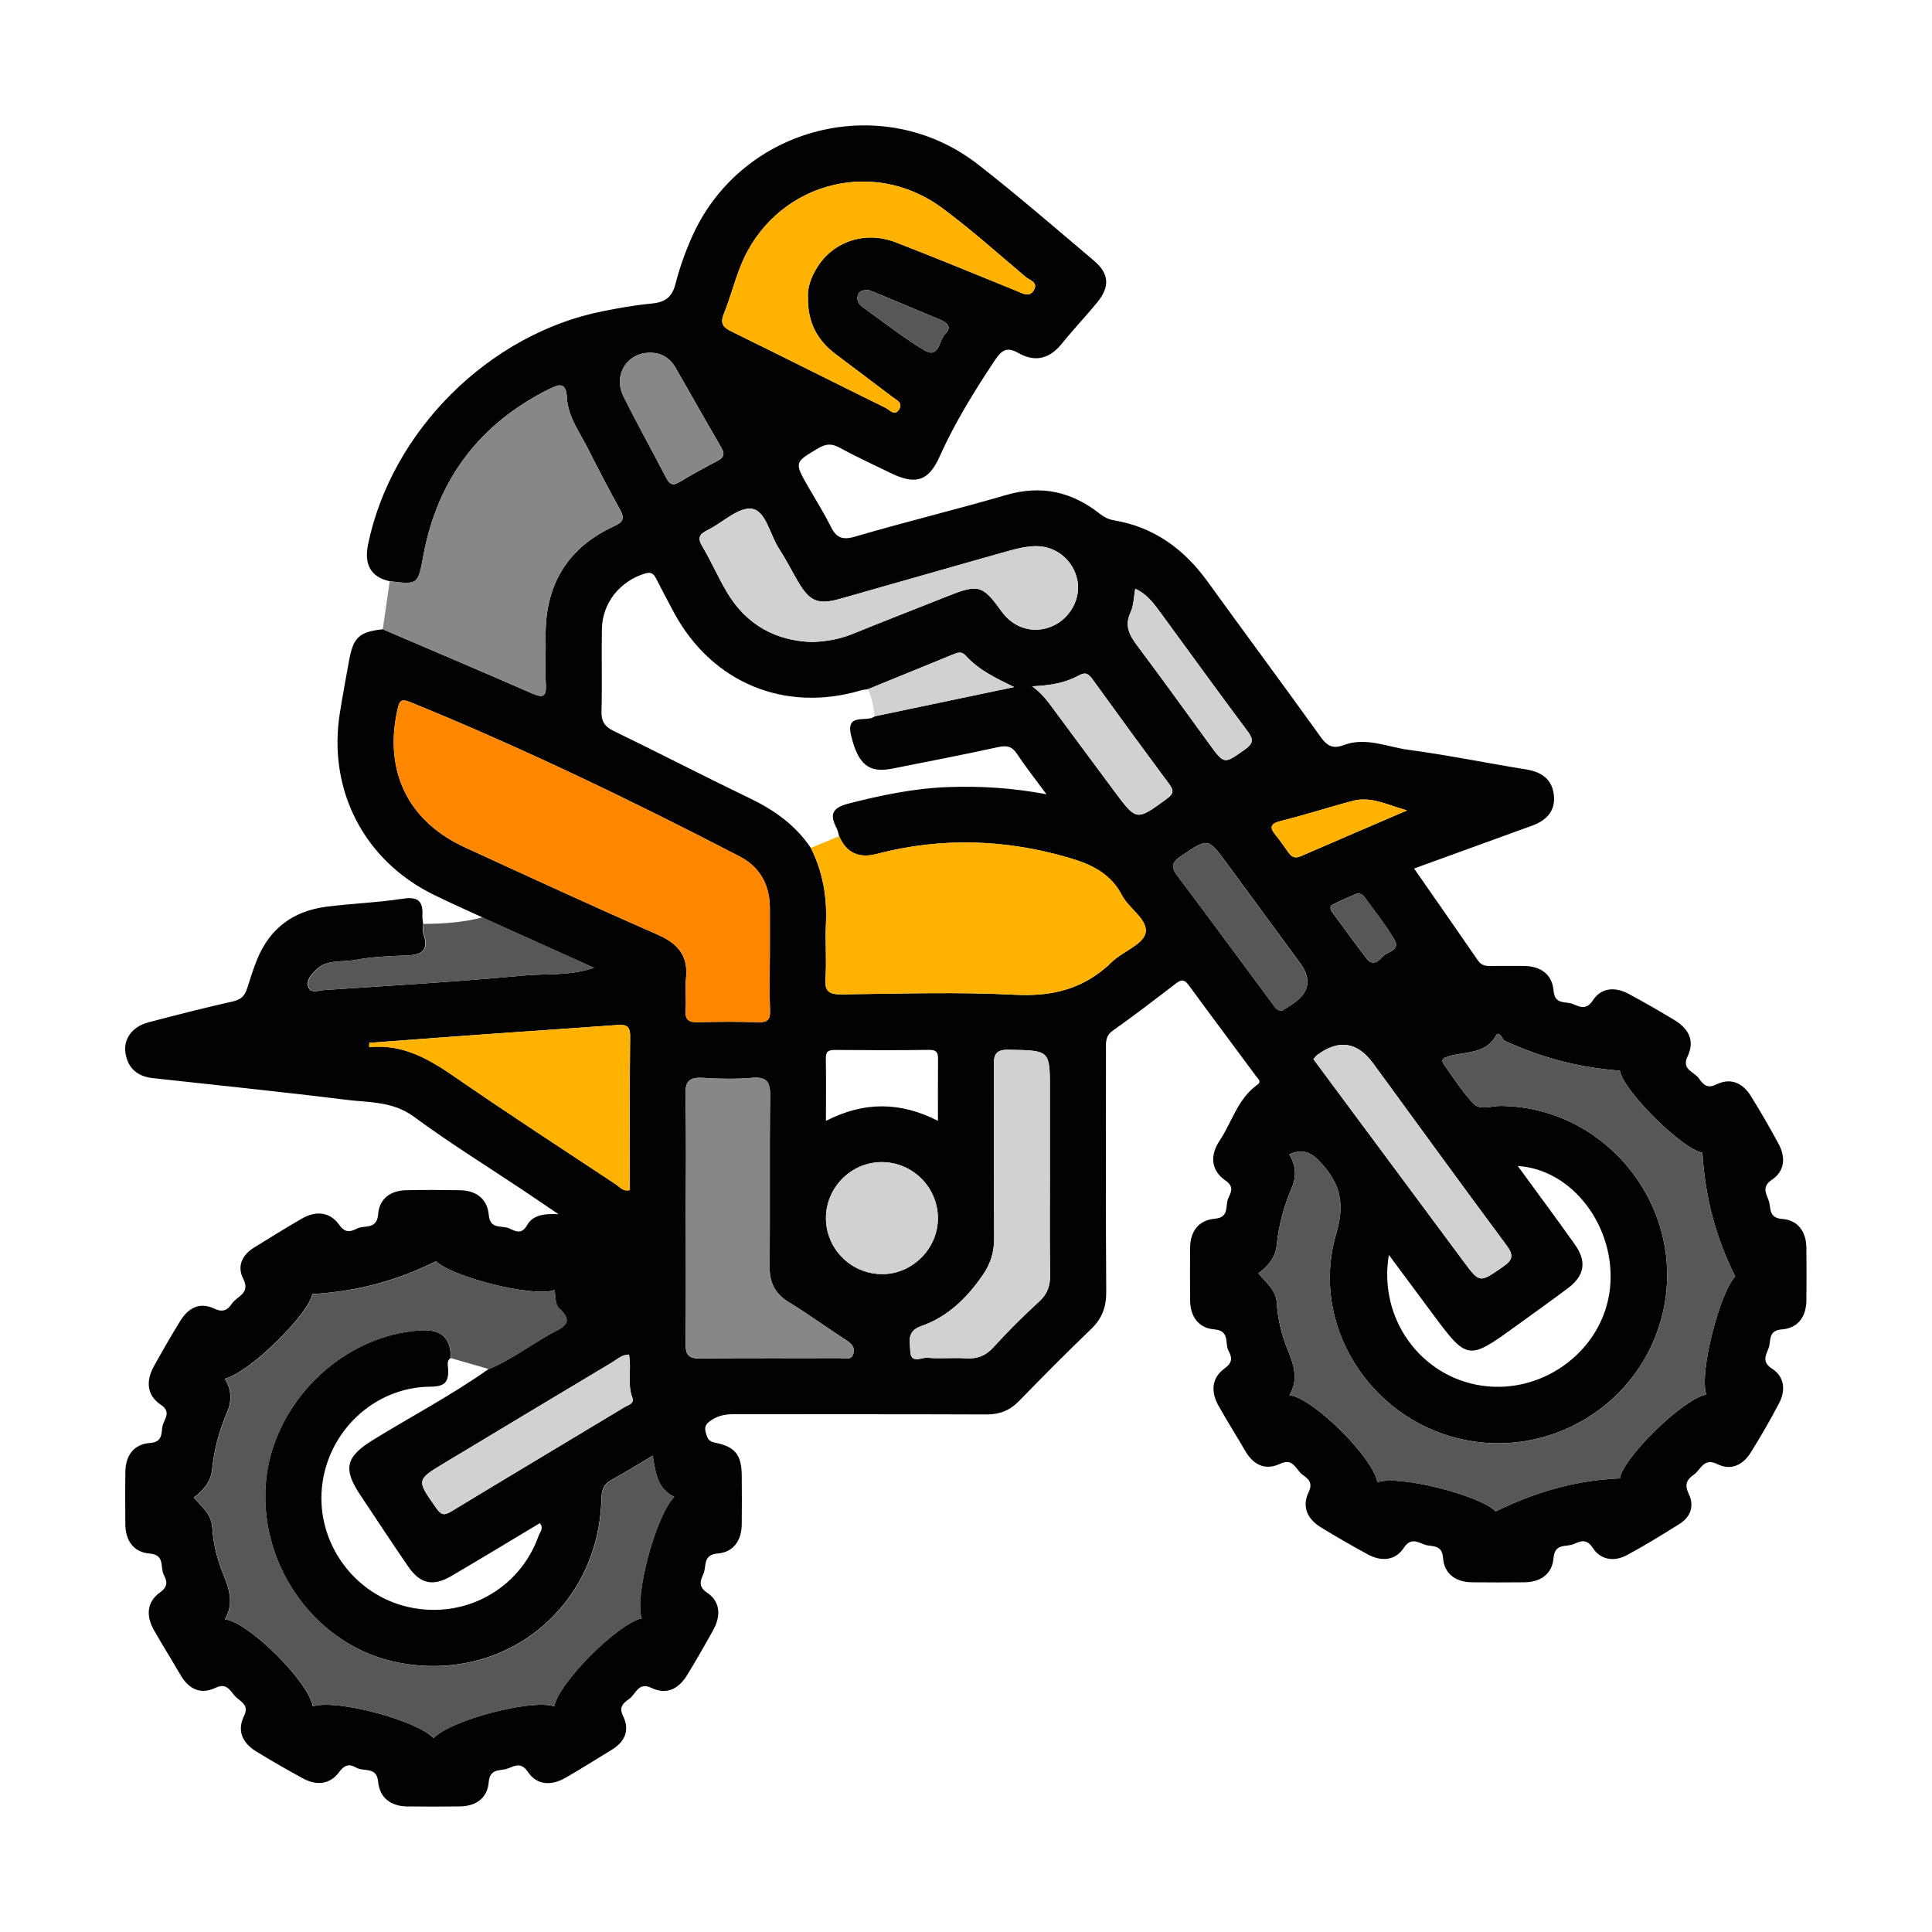
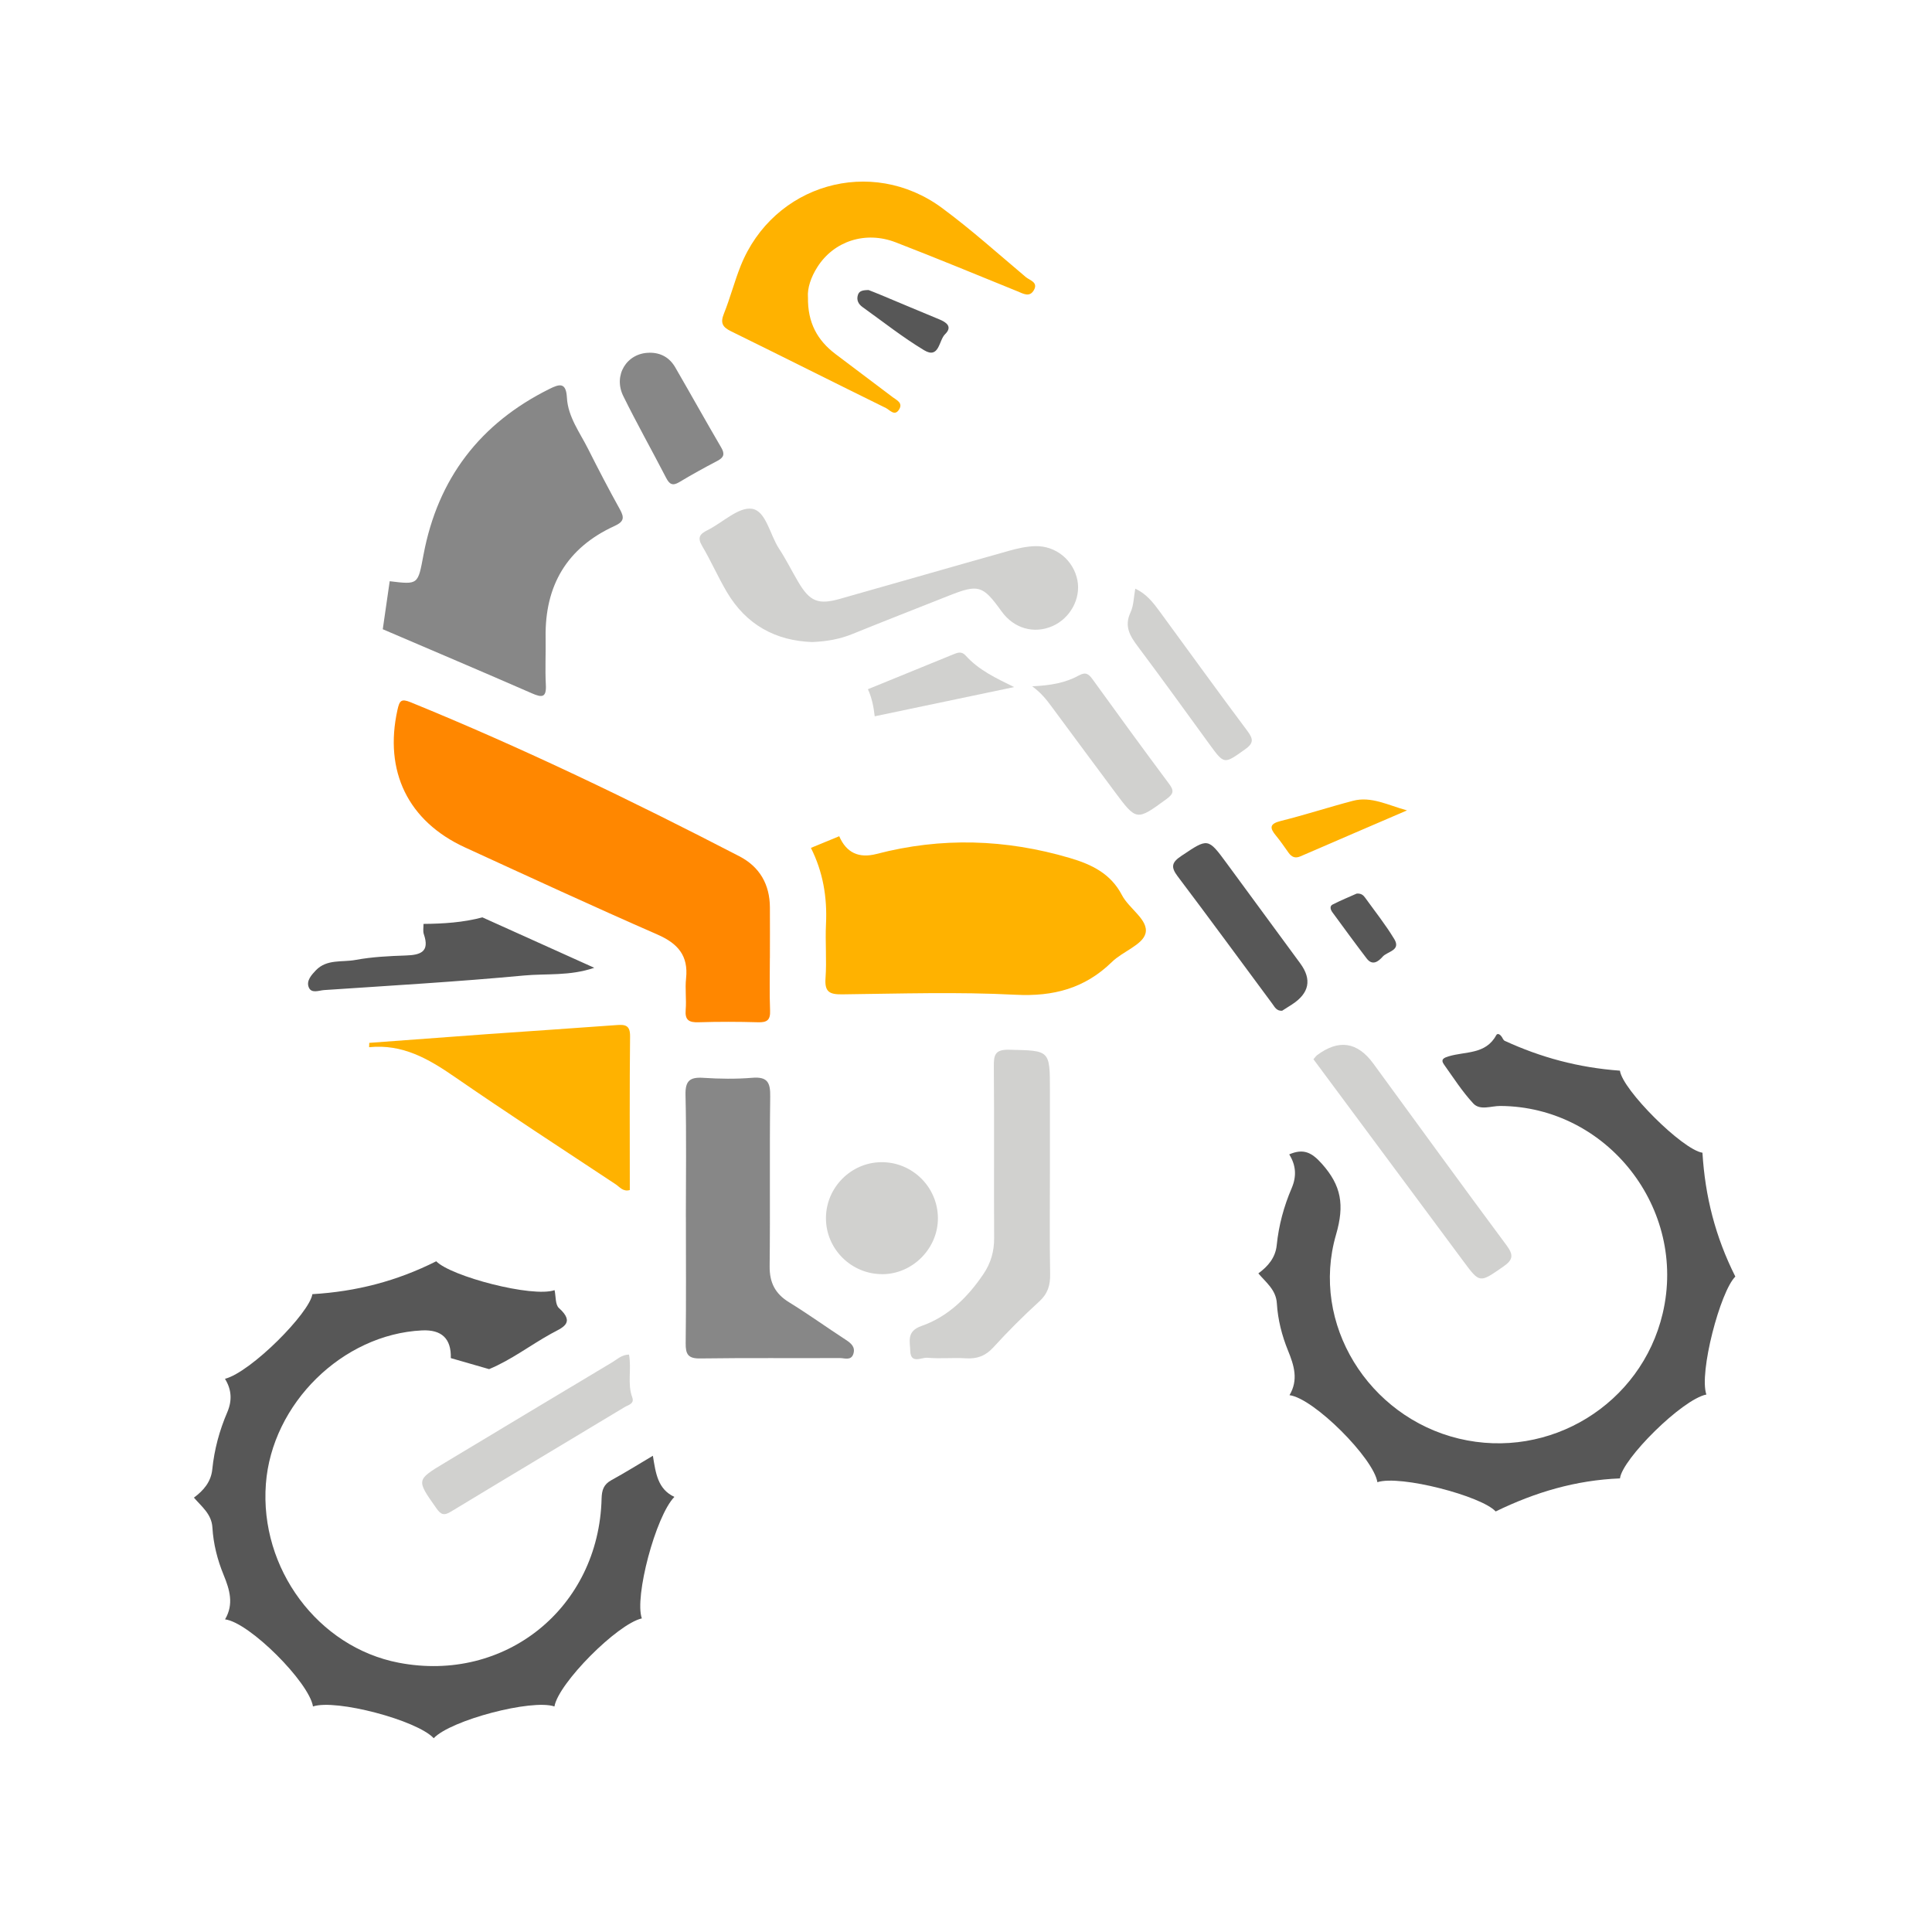
<svg xmlns="http://www.w3.org/2000/svg" id="_Слой_1" viewBox="0 0 442.96 442.96">
-   <path d="M110.6,210.33c-3.74-1.73-7.51-3.39-11.21-5.21-15.97-7.86-24.3-24.07-21.46-41.72,.63-3.95,1.37-7.88,2.08-11.82,.98-5.46,2.29-6.69,7.75-7.31,11.41,4.89,22.83,9.73,34.21,14.7,2.36,1.03,3.34,.94,3.18-1.99-.19-3.6,0-7.22-.05-10.82-.2-11.9,4.89-20.57,15.77-25.55,2.24-1.02,2.31-1.94,1.24-3.86-2.53-4.55-4.93-9.17-7.27-13.82-1.91-3.79-4.62-7.36-4.86-11.75-.19-3.54-1.66-3.16-3.98-2.02-15.93,7.9-25.62,20.57-28.9,38.03-1.29,6.85-1.14,6.88-7.75,6.07q-6.42-1.41-4.96-8.46c5.37-26.02,27.78-48.29,53.84-53.45,3.67-.73,7.36-1.39,11.08-1.74,3-.28,4.74-1.31,5.54-4.45,.99-3.85,2.35-7.67,4-11.29,11.47-25.07,43.61-33.09,65.35-16.19,9.07,7.06,17.76,14.61,26.55,22.03,3.59,3.02,3.78,6.02,.77,9.68-2.63,3.2-5.5,6.21-8.1,9.44-2.79,3.44-6.09,4.28-9.9,2.12-2.54-1.44-3.78-.81-5.37,1.57-4.74,7.12-9.22,14.35-12.73,22.18-2.54,5.67-5.54,6.53-11.23,3.75-3.95-1.93-7.96-3.77-11.82-5.87-1.78-.97-3.12-.79-4.78,.2-5.48,3.25-5.51,3.2-2.28,8.84,1.73,3.01,3.59,5.95,5.13,9.06,1.26,2.55,2.6,3.23,5.58,2.36,11.52-3.37,23.19-6.21,34.72-9.56,8.01-2.33,15.02-.74,21.41,4.31,.99,.78,2.01,1.3,3.21,1.5,9.23,1.54,16.12,6.6,21.52,14.07,8.61,11.91,17.38,23.72,25.95,35.66,1.47,2.05,2.81,2.73,5.22,1.82,5.1-1.93,10.03,.44,14.97,1.09,9,1.2,17.91,3.04,26.88,4.48,3.62,.58,6.04,2.32,6.38,6.04,.32,3.57-1.79,5.68-5,6.85-8.9,3.22-17.79,6.46-27.07,9.83,5,7.19,9.87,14.13,14.66,21.11,.83,1.21,1.88,1.26,3.11,1.24,2.41-.04,4.82,0,7.22-.01,3.89-.02,6.68,1.79,6.99,5.67,.26,3.25,2.7,2.41,4.28,3,1.55,.58,3.14,1.67,4.75-.8,1.92-2.95,5.14-3.12,8.21-1.46,3.52,1.9,7,3.89,10.42,5.96,3.22,1.95,4.85,4.67,3.05,8.41-1.44,3,1.58,3.48,2.65,5.04,.9,1.32,1.87,2.39,3.92,1.37,3.28-1.63,6.04-.41,7.9,2.55,2.26,3.62,4.4,7.32,6.43,11.08,1.65,3.07,1.39,6.24-1.55,8.2-2.42,1.61-1.28,3.22-.73,4.78,.57,1.6-.14,3.96,3.08,4.2,3.65,.27,5.53,2.94,5.56,6.67,.03,4.01,.05,8.03,0,12.04-.05,3.73-1.96,6.35-5.62,6.62-3.24,.24-2.45,2.67-3.03,4.25-.56,1.55-1.71,3.18,.78,4.76,2.81,1.78,3.17,4.91,1.64,7.85-2.04,3.9-4.24,7.72-6.58,11.45-1.75,2.78-4.51,4.12-7.58,2.59-3.19-1.6-3.81,1.31-5.46,2.44-1.62,1.11-2.13,2.3-1.14,4.34,1.33,2.74,.51,5.3-2.13,6.94-3.96,2.47-7.93,4.94-12.04,7.14-2.91,1.56-6.02,1.12-7.83-1.68-1.44-2.23-2.89-1.49-4.38-.85-1.68,.72-4.31-.28-4.6,3.17-.3,3.65-2.94,5.54-6.67,5.58-4.01,.04-8.03,.04-12.04,0-3.72-.04-6.37-1.94-6.63-5.6-.23-3.24-2.65-2.46-4.24-3.04-1.55-.57-3.16-1.68-4.77,.76-1.94,2.94-5.14,3.16-8.21,1.5-3.64-1.97-7.22-4.04-10.75-6.2-3.12-1.91-4.48-4.7-2.81-8.17,1-2.08-.16-3-1.44-3.92-1.53-1.1-2.06-3.94-5.08-2.52-3.46,1.63-6.17,.3-8.06-2.95-2.01-3.47-4.16-6.85-6.12-10.34-1.78-3.17-1.64-6.37,1.42-8.57,1.82-1.31,1.72-2.51,.9-3.99-.95-1.7,.41-4.64-3.3-4.95-3.64-.3-5.51-2.98-5.53-6.71-.02-4.01-.04-8.03,0-12.04,.05-3.73,1.97-6.3,5.64-6.61,3.44-.29,2.36-2.99,3.09-4.65,.56-1.29,1.5-2.67-.59-4.09-3.47-2.38-3.56-5.89-1.37-9.17,2.85-4.28,4.15-9.62,8.63-12.8,1.08-.76,.14-1.41-.26-1.96-5.16-6.99-10.38-13.94-15.51-20.95-.98-1.34-1.71-1.23-2.89-.32-4.77,3.66-9.54,7.33-14.45,10.8-1.82,1.28-1.58,2.88-1.58,4.58,0,18.46-.07,36.93,.06,55.39,.02,3.48-1.01,6.11-3.52,8.51-5.6,5.37-11.06,10.89-16.47,16.45-2.11,2.16-4.44,3.09-7.48,3.08-19.27-.08-38.53-.03-57.8-.07-1.93,0-3.64,.28-5.29,1.39-1.15,.78-1.68,1.43-1.24,2.9,.37,1.22,.56,1.95,2.15,2.26,4.6,.91,6.02,2.83,6.08,7.44,.05,3.75,.03,7.49,0,11.24-.03,3.72-1.87,6.42-5.52,6.72-3.43,.28-2.54,2.86-3.22,4.55-.59,1.46-1.47,2.91,.77,4.41,3.12,2.09,3.2,5.37,1.45,8.55-1.93,3.51-3.93,6.98-6.02,10.39-1.9,3.1-4.66,4.59-8.15,2.92-3.03-1.46-3.57,1.39-5.08,2.49-1.26,.91-2.5,1.81-1.46,3.91,1.62,3.28,.48,5.93-2.61,7.8-3.54,2.14-7.02,4.38-10.62,6.43-3.16,1.8-6.49,1.75-8.56-1.37-1.79-2.69-3.53-.99-5.18-.62-1.55,.34-3.59,.02-3.81,2.97-.28,3.64-2.95,5.53-6.67,5.56-4.01,.03-8.03,.05-12.04,0-3.73-.05-6.29-1.96-6.64-5.63-.34-3.62-3.31-2.26-5-3.25-1.57-.92-2.69-.71-3.96,1.01-2.1,2.86-5.17,3.13-8.24,1.47-3.64-1.97-7.22-4.04-10.75-6.2-3.12-1.91-4.49-4.72-2.79-8.17,1.16-2.36-.55-3.14-1.75-4.2-1.34-1.17-1.98-3.57-4.79-2.23-3.45,1.64-6.16,.3-8.05-2.96-2-3.47-4.16-6.85-6.12-10.34-1.78-3.18-1.63-6.37,1.43-8.56,1.83-1.31,1.69-2.52,.89-4-.93-1.71,.39-4.63-3.32-4.93-3.64-.3-5.5-2.99-5.52-6.72-.02-4.01-.05-8.03,.01-12.04,.05-3.73,1.98-6.32,5.65-6.58,3.26-.23,2.43-2.7,2.98-4.28,.47-1.37,1.85-2.92-.49-4.48-3.31-2.21-3.43-5.52-1.59-8.85,1.94-3.5,3.94-6.97,6.04-10.38,1.81-2.93,4.41-4.42,7.78-2.82,1.89,.9,3.04,.41,4.02-1.09,1.15-1.76,4.38-2.34,2.63-5.76-1.46-2.85-.27-5.45,2.52-7.16,3.65-2.23,7.25-4.52,10.96-6.64,3.17-1.81,6.37-1.6,8.55,1.47,1.32,1.86,2.55,1.62,4.01,.85,1.72-.91,4.63,.36,4.9-3.34,.25-3.45,2.79-5.39,6.34-5.47,4.15-.09,8.3-.07,12.44,0,3.73,.06,6.26,2.01,6.58,5.68,.31,3.42,3.02,2.31,4.68,3.07,1.32,.6,2.83,1.51,4.05-.66,1.3-2.33,3.74-2.77,7.27-2.59-3.14-2.12-5.52-3.75-7.91-5.35-8.44-5.64-17.1-10.99-25.26-17.01-4.88-3.6-10.36-3.22-15.67-3.89-14.72-1.84-29.49-3.33-44.24-4.96-3.48-.39-5.68-2.27-6.22-5.75-.5-3.24,1.57-6.05,5.23-7.02,6.45-1.7,12.92-3.36,19.42-4.81,1.86-.42,2.73-1.32,3.25-2.98,.72-2.29,1.44-4.59,2.35-6.8,2.92-7.05,8.34-10.97,15.8-11.93,5.83-.75,11.74-.94,17.55-1.84,3.41-.52,4.66,.5,4.48,3.78-.04,.66,.11,1.33,.17,2,.02,.8-.17,1.66,.08,2.38,1.39,4.04-.78,4.75-4.14,4.86-3.86,.13-7.75,.32-11.53,1.02-3.05,.57-6.56-.25-9.08,2.37-1.03,1.07-2.21,2.37-1.67,3.83,.59,1.6,2.35,.79,3.54,.71,15.28-1.02,30.58-1.91,45.83-3.34,5.13-.48,10.46,.15,16.12-1.77-8.96-4.04-17.31-7.8-25.65-11.56Zm89.94-46.1c10.66-2.23,21.31-4.46,31.97-6.7-4.2-2.05-8.12-3.89-11.11-7.22-.95-1.06-1.84-.7-2.85-.28-6.52,2.67-13.05,5.33-19.57,7.99-.52,.08-1.06,.11-1.57,.26-17.41,5.17-34.07-1.68-42.78-17.64-1.4-2.57-2.74-5.17-4.09-7.78-.58-1.13-1.04-1.87-2.69-1.36-5.68,1.75-9.74,6.69-9.85,12.71-.11,6.27,.08,12.55-.09,18.82-.07,2.34,.69,3.54,2.79,4.56,10.42,5.05,20.7,10.38,31.13,15.39,5.65,2.72,10.55,6.18,14.07,11.43,2.77,5.5,3.76,11.33,3.46,17.47-.2,4.14,.19,8.31-.11,12.43-.23,3.16,.95,3.71,3.83,3.68,13.24-.16,26.51-.59,39.71,.09,8.7,.45,15.9-1.44,22.13-7.52,2.46-2.41,7.05-3.92,7.7-6.57,.75-3.06-3.78-5.62-5.41-8.76-2.57-4.94-6.93-7.03-11.96-8.51-14.7-4.34-29.45-4.8-44.3-.92q-6.1,1.59-8.55-4.05c-.19-.63-.29-1.31-.59-1.88-1.63-3.13-1.04-4.66,2.73-5.63,7.51-1.92,15.03-3.5,22.8-3.78,7.37-.27,14.69,.16,22.58,1.64-2.56-3.48-4.78-6.3-6.76-9.28-1.16-1.74-2.37-1.95-4.35-1.52-8.06,1.77-16.17,3.32-24.26,4.93-5.38,1.07-7.8-.98-9.41-7.57-1.32-5.42,3.61-2.93,5.39-4.41Zm-88.44,149.66c5.08-2.11,9.44-5.48,14.21-8.12,2.45-1.36,5.72-2.36,1.8-5.89-.86-.77-.7-2.7-1-4.1-5.07,1.77-23.77-3.15-27.13-6.62-9.11,4.57-18.35,6.94-28.4,7.54-.64,4.3-14.02,17.83-20.04,19.41,1.53,2.46,1.67,4.99,.53,7.66-1.8,4.19-2.98,8.56-3.44,13.11-.29,2.85-2,4.83-4.21,6.47,1.77,2.07,4.06,3.77,4.24,6.86,.22,3.76,1.15,7.41,2.57,10.86,1.39,3.4,2.4,6.69,.33,10.19,5.6,.7,19.28,14.45,20.16,19.97,5.22-1.76,23.85,3.14,27.68,7.28,3.89-4.15,22.49-9.04,27.68-7.28,.88-5.29,14.42-18.92,20.04-20.19-1.75-4.84,3.15-23.44,7.46-27.86-3.82-1.78-4.28-5.44-4.93-9.43-3.36,1.99-6.39,3.89-9.52,5.6-1.77,.97-2.19,2.28-2.24,4.22-.62,25.02-22.07,42.33-46.52,37.63-18.51-3.56-31.91-21.61-30.45-41,1.38-18.38,17.55-34.29,35.77-35.19q6.81-.34,6.63,6.34c-.98,.67-.61,1.74-.57,2.57,.13,2.91-.72,3.99-4.04,4.01-12.92,.07-23.68,10.31-24.91,23.2-1.21,12.67,7.43,24.55,19.86,27.33,12.82,2.86,25.47-4.04,29.83-16.33,.3-.86,1.27-1.76,.28-2.91-6.79,4.06-13.51,8.16-20.3,12.13-4.22,2.47-7.17,1.79-9.93-2.25-3.7-5.4-7.3-10.87-10.93-16.32-4.03-6.06-3.35-8.77,2.91-12.63,8.83-5.45,18.05-10.27,26.53-16.29Zm259.3-68.42c-9.58-.7-18.16-3.05-26.41-6.84-.32-.15-.48-.63-.71-.96-.33-.48-.94-.91-1.25-.32-2.4,4.45-7.07,3.67-10.89,4.83-1,.31-1.95,.65-1.09,1.86,2.16,3.05,4.2,6.23,6.73,8.95,1.55,1.67,4.1,.56,6.18,.57,24.54,.13,42.92,23.58,37.24,47.59-4.92,20.79-25.92,33.67-46.73,28.68-20.71-4.97-34.1-26.34-28.16-46.76,1.98-6.81,1.22-11.26-3.25-16.26-2.31-2.59-4.19-3.56-7.48-2.15,1.57,2.54,1.71,5.06,.57,7.72-1.8,4.19-2.98,8.55-3.44,13.11-.29,2.85-1.99,4.84-4.21,6.46,1.76,2.07,4.06,3.77,4.24,6.86,.22,3.76,1.15,7.4,2.57,10.86,1.39,3.4,2.41,6.7,.33,10.2,5.58,.7,19.32,14.5,20.15,19.95,5.29-1.73,23.94,3.2,27.12,6.71,9.15-4.46,18.4-7.18,28.5-7.58,.5-4.42,14.24-18.12,19.81-19.23-1.74-4.96,3.19-23.68,6.64-27.04-4.58-9.11-6.93-18.35-7.54-28.4-4.56-.68-18.36-14.44-18.92-18.82Zm-194.9-25.8c0-3.88,.02-7.75,0-11.63-.04-5.28-2.34-9.31-7.01-11.73-24.65-12.77-49.63-24.83-75.36-35.31-2.17-.89-2.55-.37-3.02,1.74-3.11,14.06,2.41,25.54,15.5,31.55,14.67,6.73,29.33,13.5,44.11,19.97,4.67,2.04,7.12,4.82,6.56,10.05-.25,2.38,.11,4.82-.09,7.21-.2,2.38,.78,2.93,2.97,2.85,4.54-.15,9.09-.14,13.63,0,2.06,.06,2.84-.51,2.75-2.68-.16-4-.05-8.02-.05-12.03Zm-19.26,59.45c0,9.62,.07,19.25-.05,28.87-.03,2.52,.56,3.52,3.3,3.48,10.69-.15,21.38-.04,32.07-.09,1.07,0,2.57,.65,3.08-.98,.48-1.55-.5-2.4-1.73-3.2-4.37-2.84-8.59-5.9-13.03-8.62-3.2-1.97-4.48-4.52-4.44-8.27,.14-12.96-.05-25.93,.13-38.89,.04-3.21-.62-4.59-4.12-4.3-3.72,.31-7.49,.25-11.22,.01-3.07-.2-4.16,.65-4.08,3.94,.23,9.35,.08,18.71,.08,28.06Zm28-211c-.15-2.08,.7-4.59,2.16-6.9,3.77-5.94,11.02-8.35,17.96-5.67,9.34,3.61,18.59,7.44,27.87,11.21,1.38,.56,2.85,1.5,3.84-.3,.98-1.79-1-2.21-1.87-2.94-6.34-5.34-12.53-10.9-19.18-15.82-16.25-12.03-38.74-5.47-46.22,13.29-1.43,3.59-2.39,7.37-3.84,10.95-.84,2.1-.31,3.04,1.62,3.99,11.87,5.82,23.67,11.77,35.54,17.61,.87,.43,2.01,1.99,3.04,.3,.91-1.5-.59-2.11-1.49-2.79-4.36-3.32-8.77-6.58-13.13-9.9-4.07-3.1-6.4-7.11-6.29-13.04Zm1.08,79.08c3.26-.15,6.24-.68,9.14-1.85,7.28-2.96,14.61-5.81,21.92-8.71,6.98-2.77,7.9-2.5,12.25,3.54,2.82,3.92,7.43,5.24,11.69,3.36,4.05-1.79,6.5-6.29,5.7-10.46-.88-4.61-4.93-8-9.72-7.86-1.97,.06-3.97,.5-5.88,1.04-12.96,3.64-25.89,7.38-38.85,11.04-5,1.41-6.93,.6-9.58-3.91-1.49-2.53-2.79-5.17-4.4-7.62-2.08-3.18-2.97-8.65-6.21-9.12-3.08-.45-6.71,3.19-10.17,4.9-1.74,.86-2.4,1.66-1.24,3.62,2.04,3.44,3.64,7.13,5.67,10.57,4.44,7.51,11.18,11.2,19.68,11.47Zm-101.64,91.89c-.01,.33-.02,.66-.03,1,7.66-.79,13.63,2.67,19.57,6.77,12.19,8.41,24.61,16.49,36.96,24.66,.92,.61,1.68,1.77,3.24,1.32,0-11.75-.07-23.49,.06-35.24,.03-2.61-1.16-2.73-3.16-2.58-9.85,.73-19.7,1.37-29.55,2.07-9.03,.64-18.05,1.33-27.07,2Zm156.04,29.35v-18.45c0-9.29,0-9.11-9.29-9.31-3.26-.07-3.6,1.11-3.57,3.86,.12,13.1-.01,26.21,.07,39.31,.02,3.08-.77,5.78-2.47,8.28-3.61,5.32-8.11,9.77-14.2,11.89-3.45,1.2-2.62,3.5-2.56,5.69,.08,3.12,2.59,1.47,3.94,1.59,2.92,.27,5.89-.06,8.82,.13,2.58,.17,4.5-.55,6.3-2.52,3.33-3.65,6.84-7.16,10.49-10.49,1.97-1.8,2.56-3.73,2.52-6.3-.14-7.89-.05-15.78-.05-23.67Zm107.28-1.09c4.47,6.13,8.83,12,13.06,17.95,2.79,3.93,2.27,7.16-1.56,10.04-3.95,2.97-7.99,5.83-11.99,8.73-10.89,7.9-11.13,7.86-19.13-2.96-3.19-4.31-6.4-8.61-9.95-13.39-2.47,14.67,7.4,28,21.4,29.99,14.36,2.04,27.99-8.47,29.33-22.61,1.3-13.77-8.58-27-21.17-27.76Zm-46.86-24.5c11.45,15.42,22.9,30.85,34.35,46.28,3.81,5.13,3.73,5.02,9.13,1.28,2.29-1.58,2.45-2.67,.76-4.94-10.27-13.81-20.37-27.75-30.53-41.65q-5.44-7.44-12.84-1.95c-.31,.23-.53,.58-.88,.97Zm-156.92,67.72c-1.69,.03-2.66,1.05-3.76,1.71-12.83,7.66-25.63,15.37-38.44,23.07-6.63,3.98-6.56,3.93-2,10.42,1.11,1.58,1.79,1.76,3.42,.78,13.23-8.03,26.52-15.95,39.78-23.94,.82-.49,2.29-.75,1.74-2.23-1.17-3.13-.13-6.38-.74-9.8Zm58.18-18.45c6.9-.08,12.66-5.93,12.64-12.84-.02-7.14-5.9-12.93-13.04-12.84-6.95,.09-12.63,5.87-12.63,12.83,0,7.12,5.88,12.93,13.03,12.84Zm91.55-60.39c.71-.45,1.5-.95,2.28-1.45q5.95-3.86,1.9-9.41c-5.6-7.64-11.22-15.27-16.83-22.91-4.37-5.94-4.3-5.84-10.42-1.75-2.19,1.46-2.51,2.52-.87,4.68,7.32,9.69,14.48,19.5,21.72,29.24,.53,.71,.96,1.66,2.23,1.59ZM148.88,80.88c-5.12,.03-8.32,5.11-5.96,9.92,3.1,6.32,6.58,12.47,9.81,18.73,.76,1.48,1.47,1.95,3.03,1.01,2.85-1.71,5.76-3.32,8.71-4.86,1.5-.79,1.79-1.57,.89-3.1-3.57-6.08-6.99-12.24-10.52-18.35-1.3-2.24-3.31-3.39-5.94-3.36Zm87.77,76.47c2.14,1.58,3.33,3.14,4.5,4.73,4.76,6.44,9.54,12.87,14.31,19.3,5.14,6.92,5.09,6.86,12.05,1.77,1.6-1.17,1.65-1.91,.54-3.41-5.89-7.93-11.72-15.9-17.5-23.91-.91-1.26-1.59-1.85-3.17-.98-3.09,1.71-6.5,2.31-10.74,2.5Zm23.64-22.38c-.36,1.92-.35,3.86-1.09,5.44-1.51,3.22-.11,5.43,1.73,7.88,5.51,7.35,10.88,14.82,16.29,22.24,3.51,4.82,3.41,4.69,8.16,1.34,2.1-1.48,2.01-2.42,.58-4.33-6.79-9.06-13.4-18.25-20.1-27.38-1.48-2.02-3.03-4.01-5.57-5.19Zm-45.24,122.01c0-5.01-.03-9.42,.02-13.82,.02-1.48-.01-2.48-2.03-2.45-7.21,.11-14.42,.08-21.62,.02-1.51-.01-2.12,.37-2.08,1.99,.09,4.61,.03,9.23,.03,14.27,8.67-4.45,16.98-4.44,25.69-.01Zm107.55-71.18c-4.33-1.18-8.2-3.29-12.36-2.2-5.54,1.45-10.99,3.24-16.55,4.62-2.65,.66-2.59,1.61-1.1,3.4,1.02,1.23,1.92,2.56,2.85,3.87,.7,.99,1.5,1.38,2.73,.85,8.14-3.54,16.3-7.03,24.45-10.54Zm-123.48-119.31c-1.33,.02-2.11,.19-2.41,1.11-.39,1.19,.12,2.12,1.05,2.79,4.67,3.35,9.2,6.93,14.11,9.89,3.49,2.1,3.37-2.24,4.81-3.65,1.76-1.72,.37-2.72-1.34-3.43-4.45-1.83-8.87-3.71-13.31-5.56-1.1-.46-2.21-.88-2.9-1.16Zm111.91,138.4c-1.65,.74-3.63,1.54-5.52,2.51-.73,.37-.47,1.19-.06,1.75,2.61,3.55,5.2,7.11,7.87,10.61,1.35,1.76,2.71,.69,3.67-.41,1.07-1.21,4.25-1.4,2.67-4.02-2-3.3-4.42-6.35-6.68-9.49-.39-.54-.85-1.05-1.96-.95Z" style="fill:#020202;" />
  <path d="M89.35,133.26c6.61,.81,6.46,.78,7.75-6.07,3.28-17.47,12.97-30.13,28.9-38.03,2.31-1.15,3.79-1.53,3.98,2.02,.24,4.39,2.95,7.95,4.86,11.75,2.34,4.65,4.74,9.27,7.27,13.82,1.07,1.93,1,2.84-1.24,3.86-10.88,4.98-15.97,13.65-15.77,25.55,.06,3.61-.14,7.23,.05,10.82,.16,2.93-.82,3.03-3.18,1.99-11.37-4.97-22.8-9.81-34.21-14.7,.53-3.67,1.06-7.34,1.59-11.01Z" style="fill:#878787;" />
  <path d="M110.6,210.33c8.35,3.76,16.69,7.52,25.65,11.56-5.66,1.93-10.99,1.29-16.12,1.77-15.25,1.43-30.54,2.31-45.83,3.34-1.19,.08-2.96,.89-3.54-.71-.53-1.46,.65-2.76,1.67-3.83,2.52-2.62,6.03-1.8,9.08-2.37,3.78-.7,7.68-.89,11.53-1.02,3.36-.11,5.53-.82,4.14-4.86-.25-.72-.07-1.59-.08-2.38,4.55-.04,9.07-.32,13.5-1.5Z" style="fill:#575757;" />
-   <path d="M103.36,311.37q.18-6.68-6.63-6.34c-18.22,.9-34.39,16.81-35.77,35.19-1.46,19.4,11.94,37.44,30.45,41,24.45,4.71,45.9-12.61,46.52-37.63,.05-1.94,.47-3.25,2.24-4.22,3.13-1.71,6.16-3.61,9.52-5.6,.65,3.99,1.1,7.65,4.93,9.43-4.31,4.42-9.21,23.02-7.46,27.86-5.62,1.26-19.16,14.9-20.04,20.19-5.19-1.76-23.79,3.14-27.68,7.28-3.84-4.14-22.46-9.04-27.68-7.28-.88-5.52-14.56-19.27-20.16-19.97,2.06-3.5,1.06-6.8-.33-10.19-1.42-3.46-2.35-7.1-2.57-10.86-.18-3.1-2.47-4.8-4.24-6.86,2.21-1.63,3.92-3.62,4.21-6.47,.46-4.56,1.64-8.92,3.44-13.11,1.14-2.67,1.01-5.19-.53-7.66,6.02-1.58,19.4-15.12,20.04-19.41,10.06-.6,19.3-2.97,28.4-7.54,3.36,3.46,22.05,8.38,27.13,6.62,.31,1.4,.14,3.32,1,4.1,3.92,3.52,.65,4.53-1.8,5.89-4.77,2.64-9.13,6.01-14.21,8.12-2.92-.84-5.83-1.68-8.75-2.52Z" style="fill:#575757;" />
+   <path d="M103.36,311.37q.18-6.68-6.63-6.34c-18.22,.9-34.39,16.81-35.77,35.19-1.46,19.4,11.94,37.44,30.45,41,24.45,4.71,45.9-12.61,46.52-37.63,.05-1.94,.47-3.25,2.24-4.22,3.13-1.71,6.16-3.61,9.52-5.6,.65,3.99,1.1,7.65,4.93,9.43-4.31,4.42-9.21,23.02-7.46,27.86-5.62,1.26-19.16,14.9-20.04,20.19-5.19-1.76-23.79,3.14-27.68,7.28-3.84-4.14-22.46-9.04-27.68-7.28-.88-5.52-14.56-19.27-20.16-19.97,2.06-3.5,1.06-6.8-.33-10.19-1.42-3.46-2.35-7.1-2.57-10.86-.18-3.1-2.47-4.8-4.24-6.86,2.21-1.63,3.92-3.62,4.21-6.47,.46-4.56,1.64-8.92,3.44-13.11,1.14-2.67,1.01-5.19-.53-7.66,6.02-1.58,19.4-15.12,20.04-19.41,10.06-.6,19.3-2.97,28.4-7.54,3.36,3.46,22.05,8.38,27.13,6.62,.31,1.4,.14,3.32,1,4.1,3.92,3.52,.65,4.53-1.8,5.89-4.77,2.64-9.13,6.01-14.21,8.12-2.92-.84-5.83-1.68-8.75-2.52" style="fill:#575757;" />
  <path d="M371.41,245.47c.56,4.38,14.36,18.14,18.92,18.82,.61,10.06,2.97,19.3,7.54,28.4-3.45,3.37-8.38,22.08-6.64,27.04-5.57,1.11-19.3,14.81-19.81,19.23-10.11,.41-19.35,3.13-28.5,7.58-3.18-3.51-21.83-8.43-27.12-6.71-.84-5.46-14.57-19.25-20.15-19.95,2.08-3.5,1.06-6.8-.33-10.2-1.41-3.46-2.34-7.1-2.57-10.86-.18-3.09-2.49-4.79-4.24-6.86,2.22-1.62,3.92-3.62,4.21-6.46,.46-4.56,1.64-8.92,3.44-13.11,1.14-2.67,1-5.19-.57-7.72,3.29-1.41,5.17-.44,7.48,2.15,4.47,5,5.23,9.45,3.25,16.26-5.94,20.42,7.45,41.78,28.16,46.76,20.81,5,41.82-7.89,46.73-28.68,5.68-24.01-12.7-47.46-37.24-47.59-2.08-.01-4.63,1.1-6.18-.57-2.53-2.72-4.56-5.91-6.73-8.95-.86-1.21,.09-1.55,1.09-1.86,3.82-1.16,8.49-.38,10.89-4.83,.31-.58,.92-.16,1.25,.32,.23,.33,.39,.81,.71,.96,8.25,3.79,16.83,6.14,26.41,6.84Z" style="fill:#575757;" />
  <path d="M176.51,219.67c0,4.01-.11,8.02,.05,12.03,.09,2.17-.69,2.74-2.75,2.68-4.54-.13-9.09-.14-13.63,0-2.2,.07-3.17-.47-2.97-2.85,.2-2.39-.17-4.83,.09-7.21,.56-5.23-1.9-8.01-6.56-10.05-14.79-6.47-29.44-13.24-44.11-19.97-13.1-6.01-18.62-17.49-15.5-31.55,.47-2.11,.85-2.63,3.02-1.74,25.72,10.49,50.71,22.54,75.36,35.31,4.68,2.42,6.98,6.46,7.01,11.73,.03,3.88,0,7.75,0,11.63Z" style="fill:#ff8700;" />
  <path d="M192.42,191.74q2.44,5.64,8.55,4.05c14.86-3.88,29.6-3.41,44.3,.92,5.03,1.48,9.39,3.58,11.96,8.51,1.63,3.14,6.16,5.7,5.41,8.76-.65,2.65-5.24,4.16-7.7,6.57-6.23,6.08-13.43,7.97-22.13,7.52-13.21-.68-26.47-.25-39.71-.09-2.88,.03-4.06-.52-3.83-3.68,.3-4.12-.09-8.29,.11-12.43,.3-6.14-.69-11.97-3.46-17.47,2.17-.89,4.34-1.79,6.51-2.68Z" style="fill:#ffb200;" />
  <path d="M157.25,279.12c0-9.35,.15-18.71-.08-28.06-.08-3.28,1.01-4.14,4.08-3.94,3.73,.24,7.5,.3,11.22-.01,3.5-.29,4.17,1.09,4.12,4.3-.17,12.96,.02,25.93-.13,38.89-.04,3.75,1.25,6.31,4.44,8.27,4.43,2.73,8.66,5.78,13.03,8.62,1.23,.8,2.21,1.65,1.73,3.2-.51,1.64-2.01,.98-3.08,.98-10.69,.05-21.38-.06-32.07,.09-2.74,.04-3.33-.96-3.3-3.48,.12-9.62,.05-19.24,.05-28.87Z" style="fill:#878787;" />
  <path d="M185.25,68.12c-.11,5.93,2.21,9.94,6.29,13.04,4.36,3.32,8.77,6.58,13.13,9.9,.9,.68,2.39,1.29,1.49,2.79-1.02,1.7-2.16,.13-3.04-.3-11.86-5.83-23.67-11.78-35.54-17.61-1.93-.95-2.46-1.9-1.62-3.99,1.44-3.58,2.41-7.36,3.84-10.95,7.48-18.76,29.97-25.32,46.22-13.29,6.65,4.92,12.84,10.48,19.18,15.82,.87,.74,2.85,1.15,1.87,2.94-.99,1.8-2.46,.86-3.84,.3-9.28-3.77-18.53-7.6-27.87-11.21-6.94-2.68-14.18-.28-17.96,5.67-1.47,2.31-2.31,4.81-2.16,6.9Z" style="fill:#ffb200;" />
  <path d="M186.33,147.21c-8.5-.27-15.24-3.96-19.68-11.47-2.03-3.44-3.64-7.13-5.67-10.57-1.16-1.96-.5-2.76,1.24-3.62,3.45-1.72,7.08-5.35,10.17-4.9,3.24,.47,4.12,5.94,6.21,9.12,1.61,2.45,2.91,5.09,4.4,7.62,2.65,4.51,4.58,5.33,9.58,3.91,12.95-3.66,25.89-7.4,38.85-11.04,1.91-.54,3.91-.98,5.88-1.04,4.79-.14,8.84,3.25,9.72,7.86,.8,4.17-1.65,8.67-5.7,10.46-4.26,1.88-8.87,.56-11.69-3.36-4.35-6.04-5.27-6.31-12.25-3.54-7.31,2.9-14.63,5.75-21.92,8.71-2.89,1.18-5.88,1.71-9.14,1.85Z" style="fill:#d1d1cf;" />
  <path d="M84.68,239.1c9.02-.67,18.05-1.35,27.07-2,9.85-.7,19.71-1.34,29.55-2.07,2-.15,3.19-.03,3.16,2.58-.13,11.74-.06,23.49-.06,35.24-1.56,.44-2.33-.72-3.24-1.32-12.35-8.17-24.77-16.25-36.96-24.66-5.94-4.1-11.91-7.56-19.57-6.77,.01-.33,.02-.66,.03-1Z" style="fill:#ffb200;" />
  <path d="M240.72,268.45c0,7.89-.09,15.78,.05,23.67,.05,2.57-.54,4.5-2.52,6.3-3.65,3.33-7.16,6.84-10.49,10.49-1.8,1.97-3.72,2.68-6.3,2.52-2.93-.19-5.9,.14-8.82-.13-1.35-.12-3.86,1.53-3.94-1.59-.06-2.19-.88-4.48,2.56-5.69,6.1-2.13,10.6-6.57,14.2-11.89,1.7-2.5,2.49-5.2,2.47-8.28-.08-13.1,.05-26.21-.07-39.31-.03-2.75,.31-3.94,3.57-3.86,9.28,.21,9.29,.03,9.29,9.31v18.45Z" style="fill:#d1d1cf;" />
  <path d="M301.14,242.86c.35-.39,.57-.74,.88-.97q7.39-5.49,12.84,1.95c10.16,13.89,20.26,27.83,30.53,41.65,1.69,2.27,1.53,3.36-.76,4.94-5.4,3.73-5.33,3.85-9.13-1.28-11.45-15.43-22.9-30.85-34.35-46.28Z" style="fill:#d1d1cf;" />
  <path d="M144.22,310.58c.61,3.42-.42,6.67,.74,9.8,.55,1.48-.92,1.74-1.74,2.23-13.25,7.99-26.55,15.92-39.78,23.94-1.62,.99-2.31,.8-3.42-.78-4.56-6.49-4.63-6.43,2-10.42,12.81-7.7,25.61-15.4,38.44-23.07,1.1-.65,2.06-1.67,3.76-1.71Z" style="fill:#d1d1cf;" />
  <path d="M202.4,292.13c-7.15,.08-13.04-5.72-13.03-12.84,0-6.97,5.69-12.74,12.63-12.83,7.14-.1,13.02,5.7,13.04,12.84,.02,6.91-5.74,12.76-12.64,12.84Z" style="fill:#d1d1cf;" />
  <path d="M293.95,231.74c-1.27,.08-1.7-.87-2.23-1.59-7.24-9.75-14.4-19.56-21.72-29.24-1.64-2.17-1.32-3.22,.87-4.68,6.12-4.09,6.05-4.19,10.42,1.75,5.61,7.63,11.23,15.27,16.83,22.91q4.06,5.54-1.9,9.41c-.78,.51-1.57,1-2.28,1.45Z" style="fill:#575757;" />
  <path d="M148.88,80.87c2.63-.03,4.64,1.12,5.94,3.36,3.53,6.1,6.96,12.26,10.52,18.35,.9,1.53,.62,2.31-.89,3.1-2.94,1.54-5.86,3.15-8.71,4.86-1.56,.94-2.27,.47-3.03-1.01-3.23-6.26-6.7-12.41-9.81-18.73-2.36-4.8,.84-9.89,5.97-9.92Z" style="fill:#878787;" />
  <path d="M236.65,157.35c4.24-.19,7.65-.79,10.74-2.5,1.58-.87,2.26-.29,3.17,.98,5.78,8.01,11.6,15.99,17.5,23.91,1.11,1.5,1.06,2.23-.54,3.41-6.96,5.08-6.91,5.15-12.05-1.77-4.77-6.43-9.56-12.85-14.31-19.3-1.17-1.59-2.36-3.15-4.5-4.73Z" style="fill:#d1d1cf;" />
  <path d="M260.29,134.97c2.54,1.17,4.08,3.16,5.57,5.19,6.7,9.13,13.31,18.32,20.1,27.38,1.43,1.91,1.53,2.85-.58,4.33-4.75,3.35-4.65,3.48-8.16-1.34-5.41-7.43-10.78-14.89-16.29-22.24-1.83-2.44-3.24-4.66-1.73-7.88,.74-1.58,.73-3.52,1.09-5.44Z" style="fill:#d1d1cf;" />
  <path d="M200.55,164.23c-.24-2.14-.65-4.24-1.56-6.21,6.52-2.66,13.05-5.32,19.57-7.99,1.01-.41,1.9-.77,2.85,.28,2.99,3.32,6.91,5.16,11.11,7.22-10.66,2.23-21.31,4.46-31.97,6.7Z" style="fill:#d1d1cf;" />
  <path d="M322.6,185.8c-8.15,3.51-16.31,7.01-24.45,10.54-1.22,.53-2.02,.14-2.73-.85-.93-1.3-1.83-2.64-2.85-3.87-1.49-1.79-1.55-2.74,1.1-3.4,5.56-1.38,11.01-3.17,16.55-4.62,4.16-1.09,8.04,1.02,12.36,2.2Z" style="fill:#ffb200;" />
  <path d="M199.12,66.49c.69,.27,1.8,.7,2.9,1.16,4.44,1.85,8.86,3.73,13.31,5.56,1.71,.7,3.1,1.71,1.34,3.43-1.44,1.41-1.32,5.75-4.81,3.65-4.91-2.96-9.44-6.55-14.11-9.89-.93-.67-1.43-1.6-1.05-2.79,.3-.92,1.08-1.09,2.41-1.11Z" style="fill:#575757;" />
  <path d="M311.04,204.88c1.11-.09,1.57,.42,1.96,.95,2.26,3.14,4.69,6.19,6.68,9.49,1.58,2.62-1.61,2.81-2.67,4.02-.97,1.1-2.33,2.17-3.67,.41-2.67-3.5-5.27-7.06-7.87-10.61-.41-.56-.67-1.38,.06-1.75,1.89-.97,3.87-1.77,5.52-2.51Z" style="fill:#575757;" />
</svg>